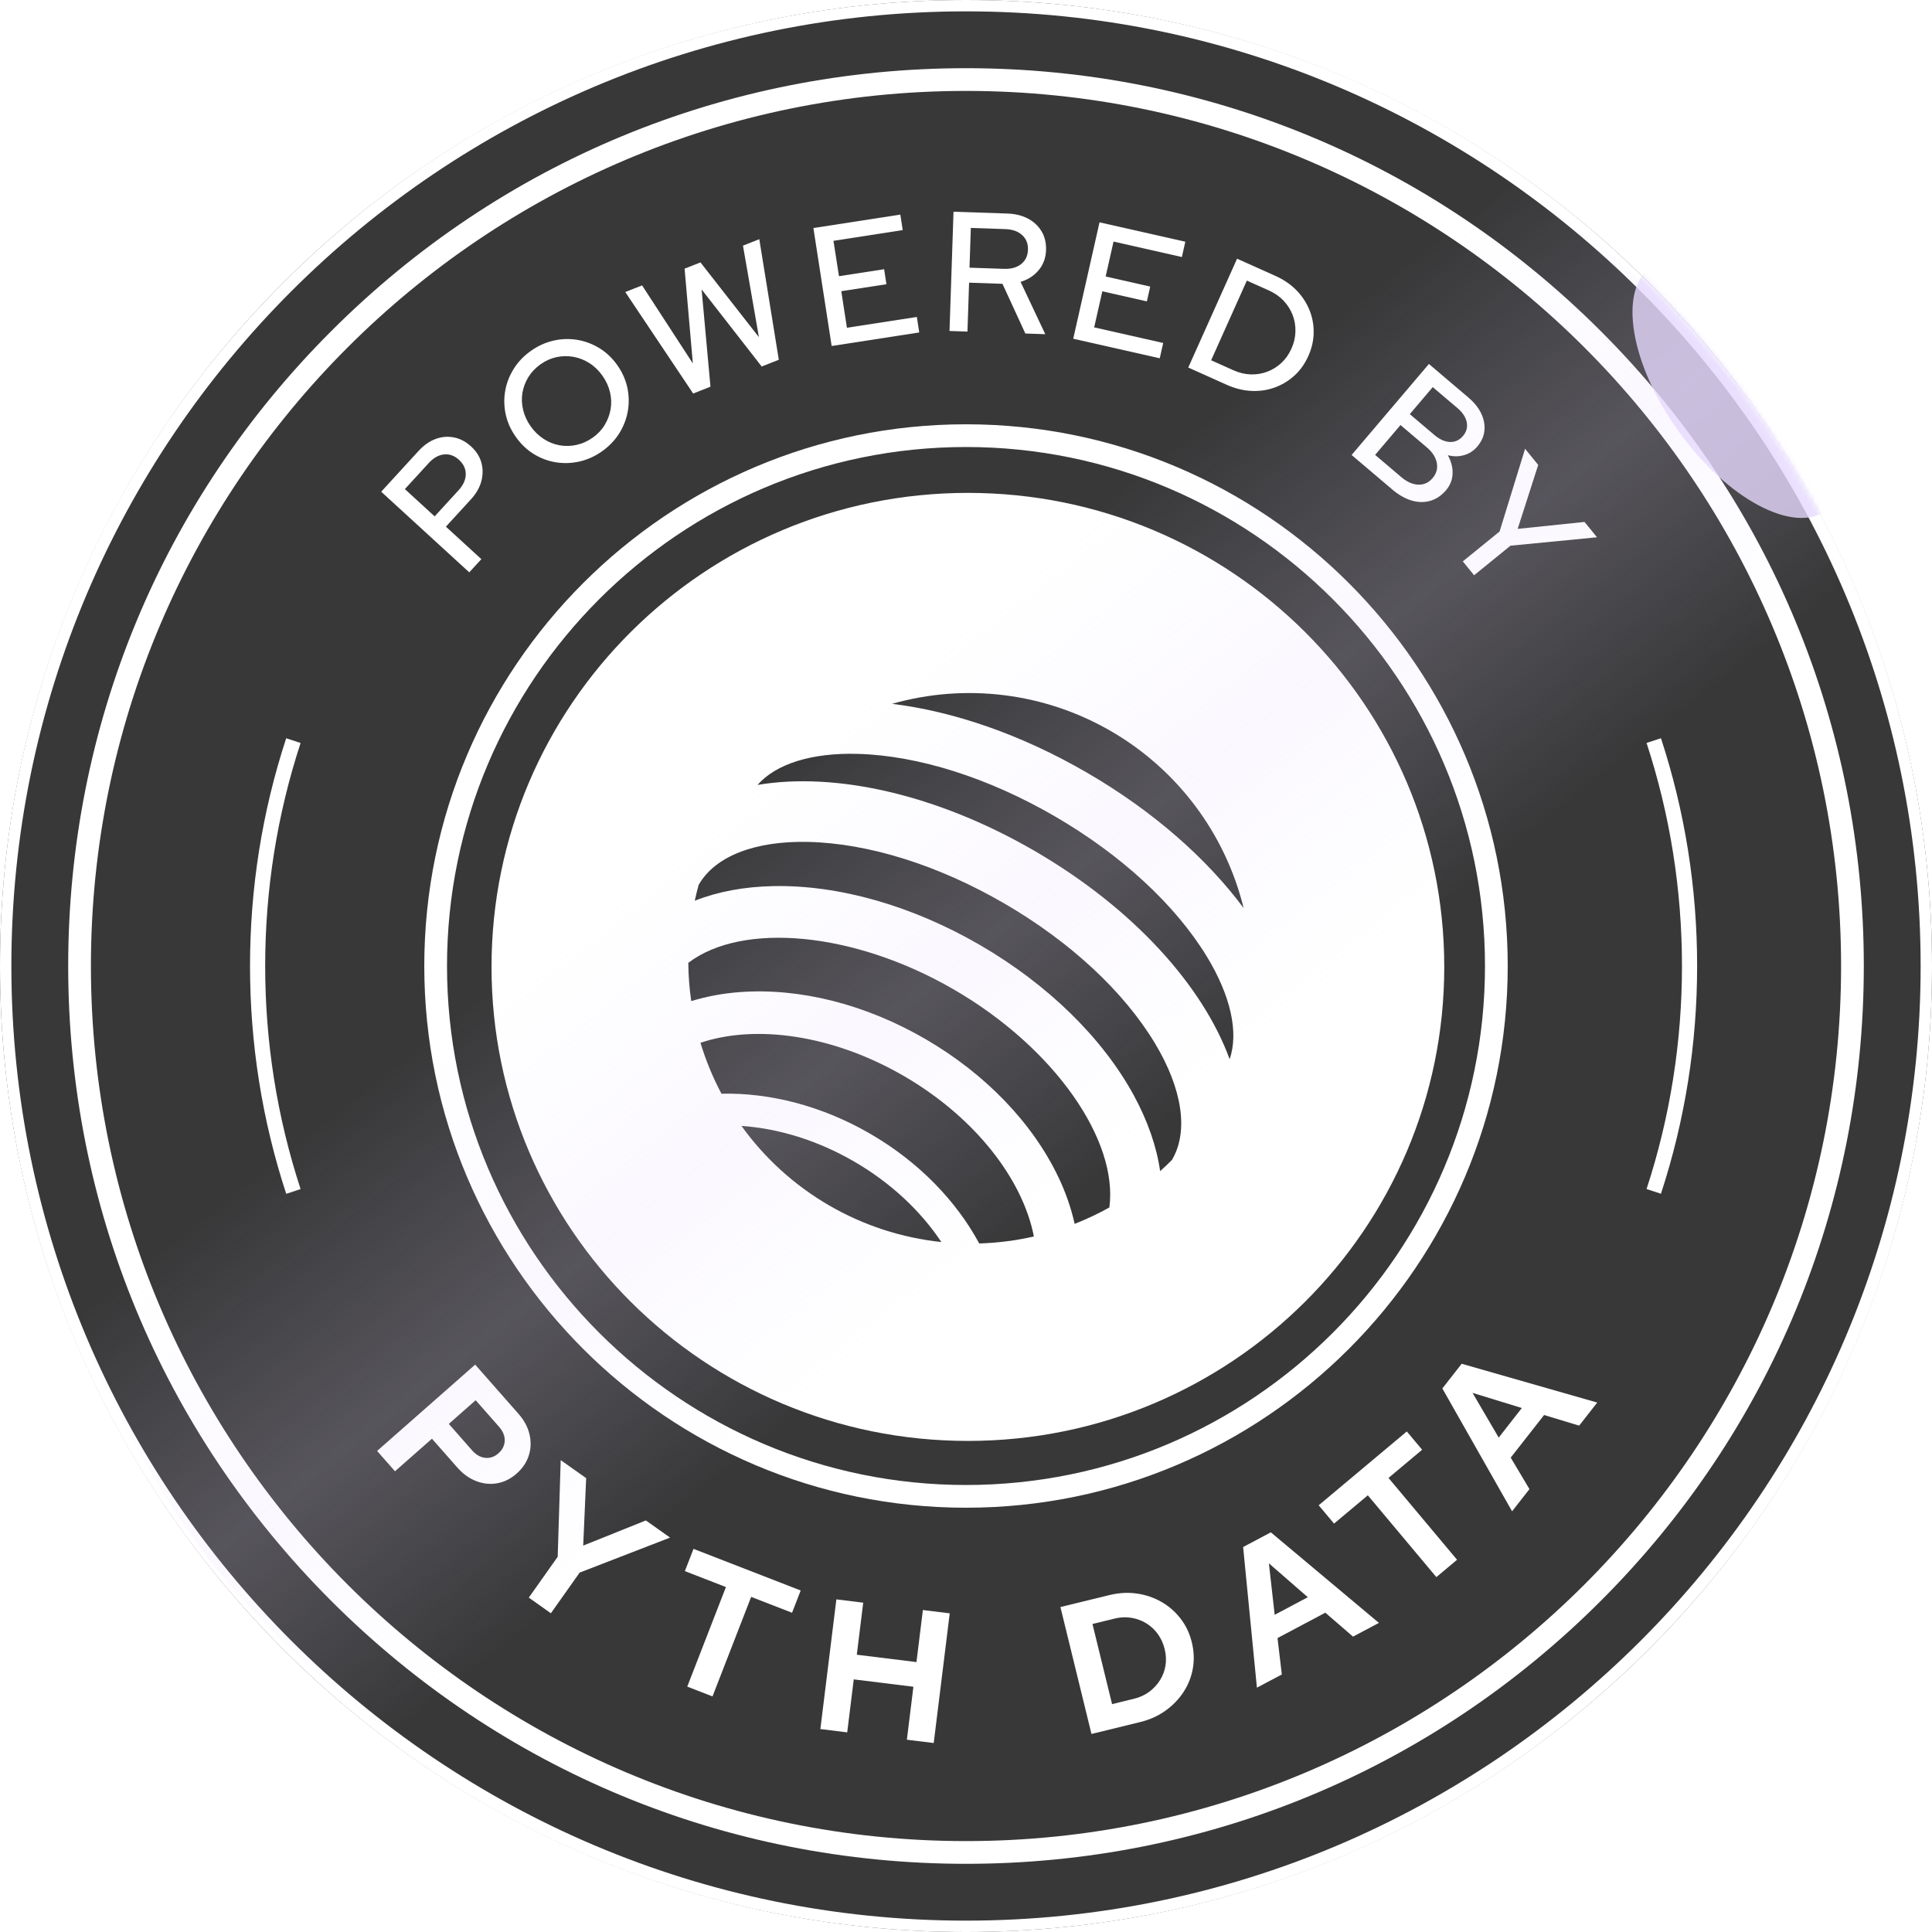
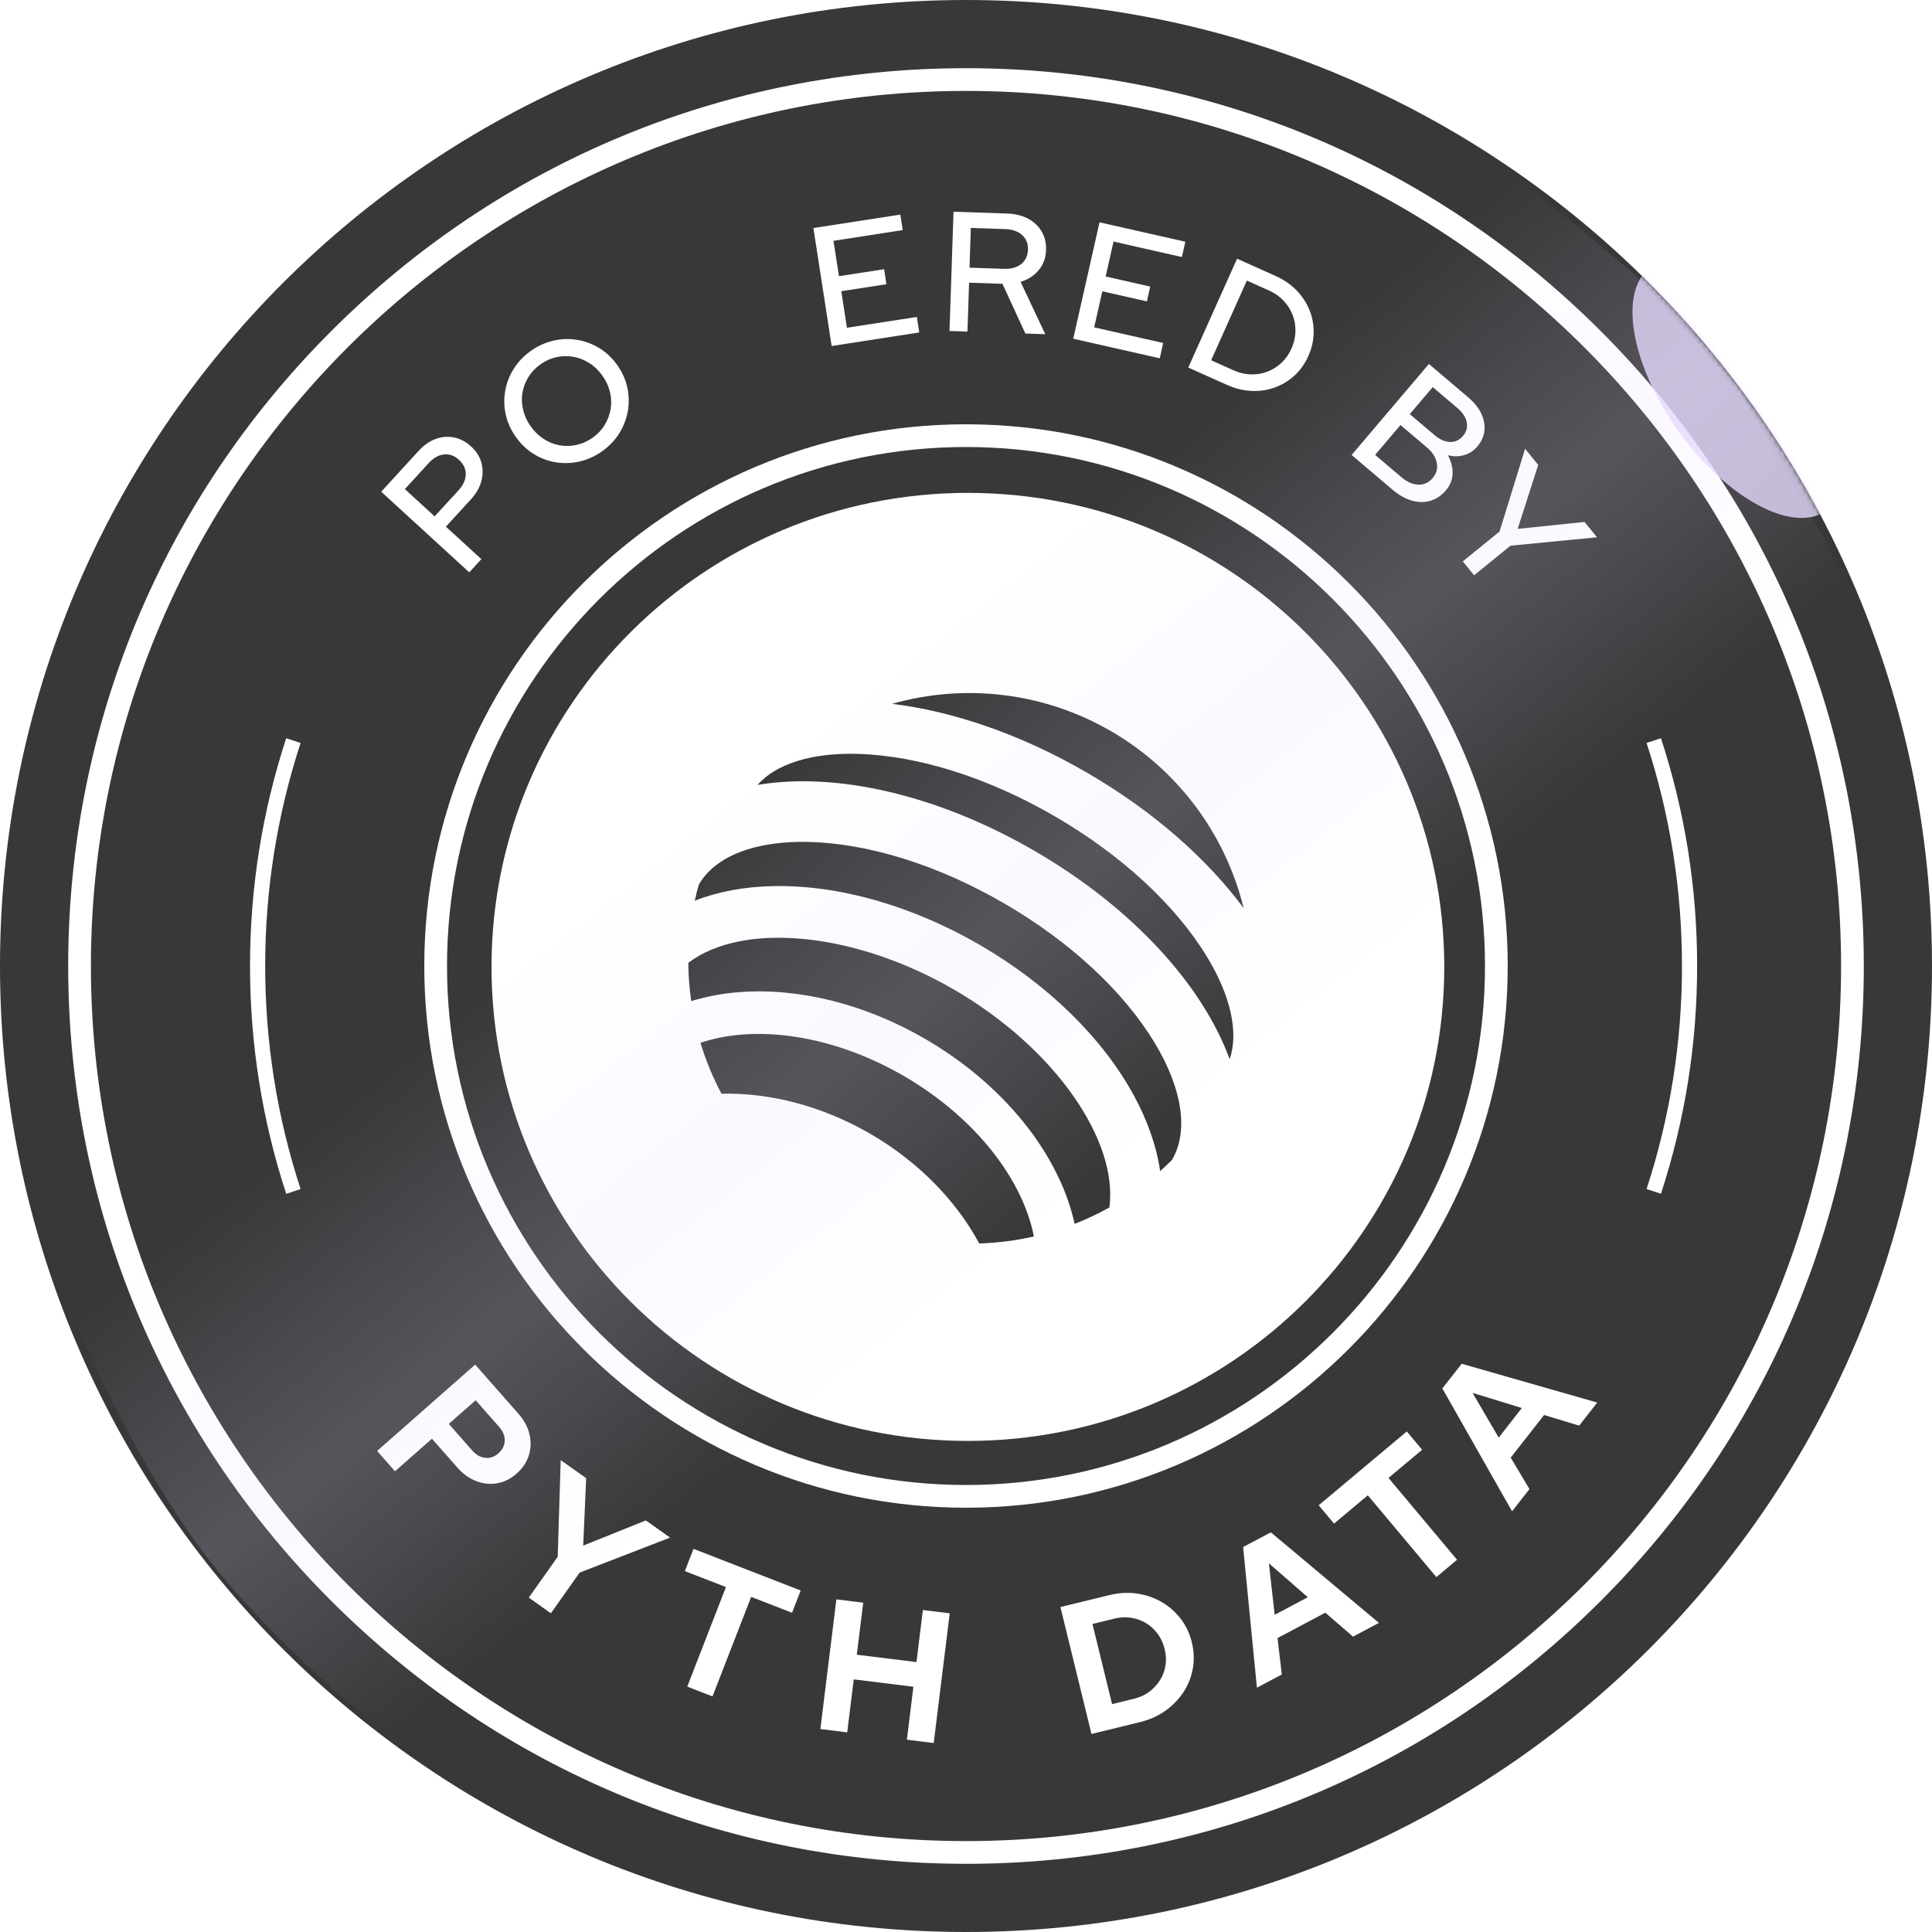
<svg xmlns="http://www.w3.org/2000/svg" width="407" height="407" viewBox="0 0 407 407" fill="none">
  <g clip-path="url(#clip0_9462_7)">
    <path d="M203.101 372.684C296.319 372.684 371.887 297.116 371.887 203.899C371.887 110.681 296.319 35.113 203.101 35.113C109.884 35.113 34.316 110.681 34.316 203.899C34.316 297.116 109.884 372.684 203.101 372.684Z" fill="#383839" />
    <path d="M203.5 407C315.888 407 407 315.888 407 203.5C407 91.112 315.888 0 203.5 0C91.112 0 0 91.112 0 203.5C0 315.888 91.112 407 203.5 407Z" fill="#383839" />
    <path d="M203.899 303.549C148.475 303.549 103.545 258.843 103.545 203.691C103.545 148.538 148.475 103.832 203.899 103.832C259.323 103.832 304.252 148.538 304.252 203.691C304.252 258.843 259.323 303.549 203.899 303.549Z" fill="white" />
-     <path d="M203.5 407C149.146 407 98.039 385.836 59.605 347.394C21.172 308.953 0 257.854 0 203.5C0 149.146 21.164 98.039 59.605 59.605C98.039 21.164 149.146 0 203.5 0C257.854 0 308.961 21.164 347.394 59.605C385.828 98.039 407 149.146 407 203.5C407 257.854 385.836 308.961 347.394 347.394C308.953 385.828 257.854 407 203.5 407ZM203.5 2.394C92.612 2.394 2.394 92.612 2.394 203.5C2.394 314.388 92.612 404.606 203.5 404.606C314.388 404.606 404.606 314.388 404.606 203.5C404.606 92.612 314.388 2.394 203.5 2.394Z" fill="white" />
    <path d="M203.5 392.636C152.984 392.636 105.485 372.964 69.765 337.236C34.044 301.508 14.365 254.016 14.365 203.501C14.365 152.985 34.036 105.485 69.765 69.765C105.485 34.037 152.984 14.365 203.5 14.365C254.016 14.365 301.515 34.037 337.235 69.765C372.956 105.485 392.635 152.985 392.635 203.501C392.635 254.016 372.964 301.516 337.235 337.236C301.507 372.956 254.016 392.636 203.5 392.636ZM203.5 19.154C101.854 19.154 19.153 101.854 19.153 203.501C19.153 305.147 101.854 387.848 203.5 387.848C305.146 387.848 387.847 305.147 387.847 203.501C387.847 101.854 305.146 19.154 203.5 19.154Z" fill="white" />
    <path d="M349.9 251.478L346.868 250.488C351.816 235.373 354.329 219.564 354.329 203.5C354.329 187.435 351.816 171.634 346.868 156.511L349.9 155.514C354.96 170.956 357.522 187.1 357.522 203.492C357.522 219.884 354.96 236.036 349.9 251.47V251.478Z" fill="white" />
    <path d="M60.292 251.478C55.232 236.044 52.67 219.899 52.67 203.5C52.67 187.1 55.232 170.956 60.292 155.521L63.324 156.519C58.376 171.634 55.863 187.443 55.863 203.508C55.863 219.572 58.376 235.381 63.324 250.496L60.292 251.494V251.478Z" fill="white" />
    <path d="M203.5 317.62C140.575 317.62 89.38 266.426 89.38 203.5C89.38 140.575 140.575 89.381 203.5 89.381C266.425 89.381 317.62 140.575 317.62 203.5C317.62 266.426 266.425 317.62 203.5 317.62ZM203.5 94.169C143.216 94.169 94.169 143.217 94.169 203.5C94.169 263.784 143.216 312.832 203.5 312.832C263.784 312.832 312.831 263.784 312.831 203.5C312.831 143.217 263.784 94.169 203.5 94.169Z" fill="white" />
    <path d="M98.842 120.559L80.304 103.585L88.141 95.03C89.258 93.809 90.455 92.963 91.74 92.484C93.025 92.005 94.317 91.894 95.626 92.149C96.935 92.404 98.148 93.043 99.257 94.064C100.334 95.054 101.053 96.179 101.404 97.44C101.755 98.701 101.755 100.01 101.404 101.358C101.045 102.707 100.319 103.976 99.217 105.181L93.934 110.951L101.404 117.79L98.858 120.567L98.842 120.559ZM91.564 108.78L96.608 103.274C97.597 102.196 98.092 101.079 98.116 99.93C98.14 98.781 97.653 97.759 96.688 96.865C95.738 95.995 94.684 95.612 93.535 95.732C92.386 95.852 91.325 96.45 90.335 97.528L85.291 103.034L91.564 108.78Z" fill="white" />
    <path d="M126.805 95.087C125.345 96.124 123.765 96.835 122.089 97.218C120.413 97.601 118.737 97.656 117.077 97.385C115.417 97.114 113.861 96.523 112.417 95.629C110.972 94.736 109.727 93.539 108.674 92.054C107.621 90.57 106.91 88.998 106.543 87.338C106.176 85.678 106.136 84.018 106.424 82.358C106.711 80.698 107.317 79.142 108.235 77.682C109.153 76.221 110.342 74.976 111.81 73.939C113.311 72.869 114.907 72.151 116.583 71.76C118.266 71.377 119.934 71.321 121.594 71.593C123.254 71.864 124.81 72.454 126.271 73.34C127.723 74.234 128.976 75.423 130.03 76.907C131.083 78.392 131.785 79.964 132.152 81.632C132.511 83.3 132.551 84.96 132.256 86.62C131.961 88.28 131.362 89.836 130.445 91.296C129.527 92.757 128.314 94.017 126.813 95.079L126.805 95.087ZM124.85 92.206C125.904 91.456 126.75 90.57 127.38 89.532C128.011 88.495 128.426 87.386 128.633 86.205C128.833 85.024 128.793 83.819 128.497 82.597C128.21 81.376 127.675 80.227 126.901 79.134C126.127 78.041 125.209 77.155 124.148 76.485C123.087 75.814 121.969 75.375 120.788 75.168C119.607 74.96 118.434 74.984 117.245 75.232C116.064 75.487 114.931 75.99 113.853 76.756C112.8 77.506 111.954 78.4 111.308 79.437C110.669 80.483 110.254 81.592 110.055 82.765C109.863 83.946 109.911 85.143 110.206 86.356C110.494 87.577 111.028 88.727 111.802 89.82C112.576 90.913 113.494 91.799 114.548 92.477C115.601 93.156 116.71 93.594 117.891 93.81C119.065 94.017 120.254 93.993 121.459 93.722C122.664 93.459 123.797 92.948 124.85 92.198V92.206Z" fill="white" />
-     <path d="M146.022 82.899L131.721 61.519L135.264 60.123L145.958 76.562L144.218 56.596L147.562 55.279L159.876 71.032L156.516 51.743L159.956 50.387L164.066 75.788L160.459 77.209L147.802 60.969L149.669 81.462L146.03 82.899H146.022Z" fill="white" />
    <path d="M175.199 72.883L171.352 48.04L189.667 45.207L190.17 48.471L175.582 50.73L176.739 58.183L186.251 56.715L186.738 59.875L177.226 61.343L178.415 69.044L193.147 66.77L193.649 70.034L175.199 72.891V72.883Z" fill="white" />
    <path d="M200.025 69.724L200.871 44.602L212.211 44.985C213.887 45.041 215.34 45.4 216.577 46.062C217.814 46.724 218.763 47.626 219.434 48.759C220.104 49.893 220.415 51.217 220.359 52.726C220.304 54.354 219.785 55.758 218.795 56.931C217.806 58.104 216.545 58.918 214.997 59.373L220.2 70.402L216.002 70.258L211.182 59.788L204.151 59.549L203.808 69.852L200.041 69.724H200.025ZM204.247 56.389L211.533 56.636C213.017 56.684 214.215 56.349 215.124 55.623C216.034 54.896 216.513 53.891 216.553 52.598C216.593 51.329 216.186 50.3 215.324 49.517C214.462 48.735 213.289 48.32 211.804 48.265L204.518 48.017L204.239 56.381L204.247 56.389Z" fill="white" />
    <path d="M226.089 71.36L231.628 46.836L249.703 50.922L248.977 54.146L234.58 50.89L232.921 58.248L242.305 60.371L241.603 63.491L232.218 61.368L230.503 68.966L245.043 72.254L244.317 75.478L226.097 71.36H226.089Z" fill="white" />
    <path d="M250.318 77.434L260.605 54.498L268.665 58.113C270.412 58.895 271.889 59.901 273.086 61.122C274.283 62.343 275.193 63.715 275.823 65.24C276.454 66.764 276.757 68.368 276.741 70.036C276.725 71.712 276.35 73.364 275.616 75C274.874 76.66 273.884 78.048 272.647 79.157C271.41 80.275 270.021 81.105 268.473 81.655C266.925 82.206 265.297 82.437 263.573 82.35C261.858 82.262 260.118 81.823 258.378 81.041L250.318 77.426V77.434ZM255.138 75.894L259.823 77.992C261.028 78.535 262.233 78.822 263.446 78.87C264.659 78.918 265.824 78.727 266.941 78.311C268.058 77.897 269.056 77.274 269.942 76.452C270.827 75.63 271.53 74.625 272.056 73.444C272.599 72.246 272.878 71.033 272.902 69.804C272.926 68.583 272.727 67.418 272.296 66.325C271.873 65.232 271.234 64.234 270.405 63.348C269.567 62.462 268.537 61.744 267.316 61.194L262.664 59.111L255.146 75.885L255.138 75.894Z" fill="white" />
    <path d="M284.745 95.835L301.017 76.674L309.285 83.697C310.562 84.782 311.48 85.923 312.046 87.128C312.613 88.333 312.836 89.53 312.709 90.727C312.589 91.924 312.086 93.034 311.224 94.055C310.45 94.965 309.508 95.579 308.391 95.891C307.282 96.202 306.149 96.202 305 95.891C305.718 97.191 306.053 98.484 306.005 99.785C305.957 101.078 305.494 102.251 304.608 103.288C303.675 104.382 302.589 105.116 301.352 105.491C300.108 105.866 298.799 105.85 297.426 105.459C296.053 105.06 294.697 104.294 293.364 103.169L284.737 95.851L284.745 95.835ZM289.693 95.835L295.224 100.527C296.413 101.533 297.602 102.059 298.791 102.099C299.98 102.139 300.985 101.676 301.807 100.703C302.613 99.753 302.909 98.692 302.677 97.511C302.454 96.329 301.751 95.236 300.562 94.231L295.032 89.538L289.685 95.835H289.693ZM296.987 87.24L302.19 91.653C303.284 92.579 304.377 93.066 305.454 93.106C306.532 93.145 307.449 92.722 308.192 91.853C308.934 90.975 309.197 90.009 308.99 88.948C308.774 87.886 308.12 86.889 307.027 85.963L301.823 81.55L296.987 87.248V87.24Z" fill="white" />
    <path d="M308.16 118.261L315.909 111.964L321.279 94.543L324.041 97.943L319.715 111.414L333.801 109.953L336.426 113.185L318.199 114.957L310.538 121.189L308.16 118.261Z" fill="white" />
    <path d="M79.442 305.66L100.101 287.475L109.22 297.834C110.415 299.187 111.193 300.639 111.549 302.174C111.904 303.709 111.851 305.199 111.39 306.636C110.929 308.072 110.067 309.35 108.804 310.454C107.587 311.528 106.233 312.201 104.766 312.466C103.292 312.73 101.817 312.587 100.335 312.019C98.853 311.452 97.53 310.5 96.35 309.161L90.996 303.082L83.208 309.94L79.442 305.66ZM94.543 299.959L99.481 305.569C100.297 306.492 101.212 307.006 102.225 307.112C103.239 307.21 104.161 306.9 104.985 306.174C105.847 305.411 106.293 304.518 106.324 303.505C106.354 302.484 105.961 301.516 105.144 300.586L100.206 294.976L94.543 299.966V299.959Z" fill="white" />
    <path d="M111.397 336.556L117.485 327.959L118.12 307.596L123.481 311.392L122.861 325.6L136.056 320.299L141.16 323.914L122.112 331.286L116.048 339.853L111.397 336.556Z" fill="white" />
    <path d="M144.782 355.301L152.926 334.333L144.275 330.975L146.098 326.287L168.677 335.059L166.854 339.747L158.242 336.404L150.098 357.373L144.782 355.308V355.301Z" fill="white" />
    <path d="M172.82 364.248L176.193 336.928L181.849 337.623L180.495 348.588L193.063 350.138L194.416 339.174L200.072 339.869L196.7 367.189L191.044 366.493L192.42 355.333L179.853 353.782L178.476 364.943L172.82 364.248Z" fill="white" />
    <path d="M229.932 365.282L223.391 338.544L233.667 336.034C235.679 335.542 237.622 335.429 239.497 335.701C241.373 335.973 243.089 336.556 244.662 337.455C246.235 338.355 247.581 339.527 248.7 340.979C249.826 342.431 250.62 344.102 251.074 345.985C251.535 347.868 251.603 349.705 251.286 351.497C250.968 353.289 250.31 354.938 249.32 356.45C248.329 357.962 247.059 359.27 245.524 360.374C243.989 361.478 242.212 362.28 240.2 362.771L229.924 365.282H229.932ZM234.265 358.998L238.923 357.856C240.117 357.562 241.183 357.078 242.106 356.39C243.028 355.701 243.785 354.885 244.382 353.932C244.972 352.979 245.357 351.951 245.531 350.839C245.705 349.728 245.645 348.578 245.35 347.384C245.063 346.212 244.586 345.161 243.913 344.231C243.24 343.3 242.424 342.544 241.456 341.955C240.488 341.372 239.437 340.987 238.303 340.805C237.168 340.624 236.011 340.677 234.839 340.964L230.144 342.113L234.272 358.998H234.265Z" fill="white" />
    <path d="M264.784 355.522L261.88 325.903L267.717 322.803L290.485 341.881L285.033 344.777L279.196 339.733L269.124 345.079L270.031 352.747L264.784 355.529V355.522ZM268.526 340.179L275.506 336.474L267.309 329.336L268.526 340.179Z" fill="white" />
    <path d="M302.592 332.245L288.149 315.005L281.034 320.963L277.797 317.107L296.361 301.553L299.59 305.409L292.505 311.345L306.947 328.585L302.577 332.245H302.592Z" fill="white" />
    <path d="M318.539 318.379L303.847 292.495L307.922 287.293L336.475 295.467L332.671 300.329L325.284 298.091L318.251 307.066L322.199 313.698L318.539 318.371V318.379ZM315.726 302.84L320.596 296.616L310.206 293.425L315.718 302.84H315.726Z" fill="white" />
-     <path d="M156.199 237.191C161.097 244.005 167.381 249.707 174.638 253.922C181.895 258.137 189.96 260.771 198.306 261.65C194.012 255.189 187.771 249.244 179.979 244.718C172.187 240.192 163.936 237.72 156.199 237.191Z" fill="#383839" />
    <path d="M190.45 226.697C175.438 217.976 159.19 215.753 147.564 219.68C148.686 223.389 150.166 226.98 151.984 230.403C162.085 230.17 173.113 232.913 183.375 238.873C193.637 244.834 201.486 253.06 206.289 261.952C210.165 261.833 214.02 261.339 217.801 260.478C215.451 248.436 205.457 235.42 190.45 226.697Z" fill="#383839" />
    <path d="M261.986 191.297C260.077 183.534 256.624 176.235 251.832 169.836C247.04 163.437 241.007 158.069 234.094 154.053C227.182 150.037 219.531 147.455 211.598 146.461C203.666 145.468 195.614 146.083 187.925 148.27C200.771 149.842 215.03 154.665 229.014 162.789C242.999 170.913 254.261 180.909 261.986 191.297Z" fill="#383839" />
-     <path d="M243.296 219.769C236.72 208.849 225.456 198.392 211.58 190.331C197.704 182.27 183.044 177.665 170.312 177.361C159.11 177.095 150.703 180.352 147.253 186.292C147.233 186.328 147.205 186.361 147.184 186.397C146.873 187.511 146.606 188.627 146.362 189.747C151.181 187.845 156.764 186.786 162.972 186.668C176.777 186.408 192.227 190.824 206.484 199.107C220.741 207.39 232.24 218.629 238.85 230.746C241.814 236.206 243.663 241.58 244.396 246.715C245.249 245.953 246.086 245.165 246.898 244.345C246.919 244.308 246.933 244.268 246.955 244.229C250.406 238.283 249.071 229.369 243.296 219.769Z" fill="#383839" />
+     <path d="M243.296 219.769C236.72 208.849 225.456 198.392 211.58 190.331C197.704 182.27 183.044 177.665 170.312 177.361C159.11 177.095 150.703 180.352 147.253 186.292C146.873 187.511 146.606 188.627 146.362 189.747C151.181 187.845 156.764 186.786 162.972 186.668C176.777 186.408 192.227 190.824 206.484 199.107C220.741 207.39 232.24 218.629 238.85 230.746C241.814 236.206 243.663 241.58 244.396 246.715C245.249 245.953 246.086 245.165 246.898 244.345C246.919 244.308 246.933 244.268 246.955 244.229C250.406 238.283 249.071 229.369 243.296 219.769Z" fill="#383839" />
    <path d="M201.023 208.499C179.773 196.154 156.292 194.22 145 202.835C145.022 205.532 145.228 208.224 145.617 210.893C148.939 209.886 152.362 209.252 155.824 209.002C168.442 208.053 182.354 211.568 194.978 218.906C207.602 226.244 217.554 236.593 222.981 248.016C224.482 251.146 225.626 254.434 226.393 257.819C228.904 256.834 231.346 255.68 233.701 254.366C235.592 240.287 222.278 220.846 201.023 208.499Z" fill="#383839" />
    <path d="M254.226 201.491C247.576 190.582 236.213 180.096 222.239 171.982C208.265 163.868 193.547 159.191 180.774 158.815C171.036 158.534 163.494 160.895 159.583 165.354C175.822 162.602 197.24 167.226 218 179.287C238.76 191.347 253.392 207.665 259.04 223.133C260.976 217.531 259.292 209.81 254.226 201.491Z" fill="#383839" />
  </g>
  <path opacity="0.6" d="M12.37 270.535L320.413 37.906L343.955 57.458L365.901 81.399L383.059 111.326L392.636 130.878L85.79 368.693C85.79 368.693 55.863 346.348 39.504 322.407C23.144 298.466 12.37 270.535 12.37 270.535Z" fill="url(#paint0_linear_9462_7)" />
  <g opacity="0.8">
    <mask id="mask0_9462_7" style="mask-type:alpha" maskUnits="userSpaceOnUse" x="0" y="0" width="407" height="407">
      <circle cx="203.5" cy="203.5" r="202" fill="#D9D9D9" stroke="#E6DAFE" stroke-width="3" />
    </mask>
    <g mask="url(#mask0_9462_7)">
      <g filter="url(#filter0_f_9462_7)">
        <ellipse cx="366.3" cy="81.86" rx="15.562" ry="31.649" transform="rotate(-35.762 366.3 81.86)" fill="#E6DAFE" />
      </g>
    </g>
  </g>
  <defs>
    <filter id="filter0_f_9462_7" x="293.902" y="4.609" width="144.795" height="154.502" filterUnits="userSpaceOnUse" color-interpolation-filters="sRGB">
      <feFlood flood-opacity="0" result="BackgroundImageFix" />
      <feBlend mode="normal" in="SourceGraphic" in2="BackgroundImageFix" result="shape" />
      <feGaussianBlur stdDeviation="25" result="effect1_foregroundBlur_9462_7" />
    </filter>
    <linearGradient id="paint0_linear_9462_7" x1="165.195" y1="159.208" x2="233.826" y2="245.795" gradientUnits="userSpaceOnUse">
      <stop stop-color="#E6DAFE" stop-opacity="0" />
      <stop offset="0.514" stop-color="#E6DAFE" stop-opacity="0.3" />
      <stop offset="1" stop-color="#E6DAFE" stop-opacity="0" />
    </linearGradient>
    <clipPath id="clip0_9462_7">
      <rect width="407" height="407" fill="white" />
    </clipPath>
  </defs>
</svg>